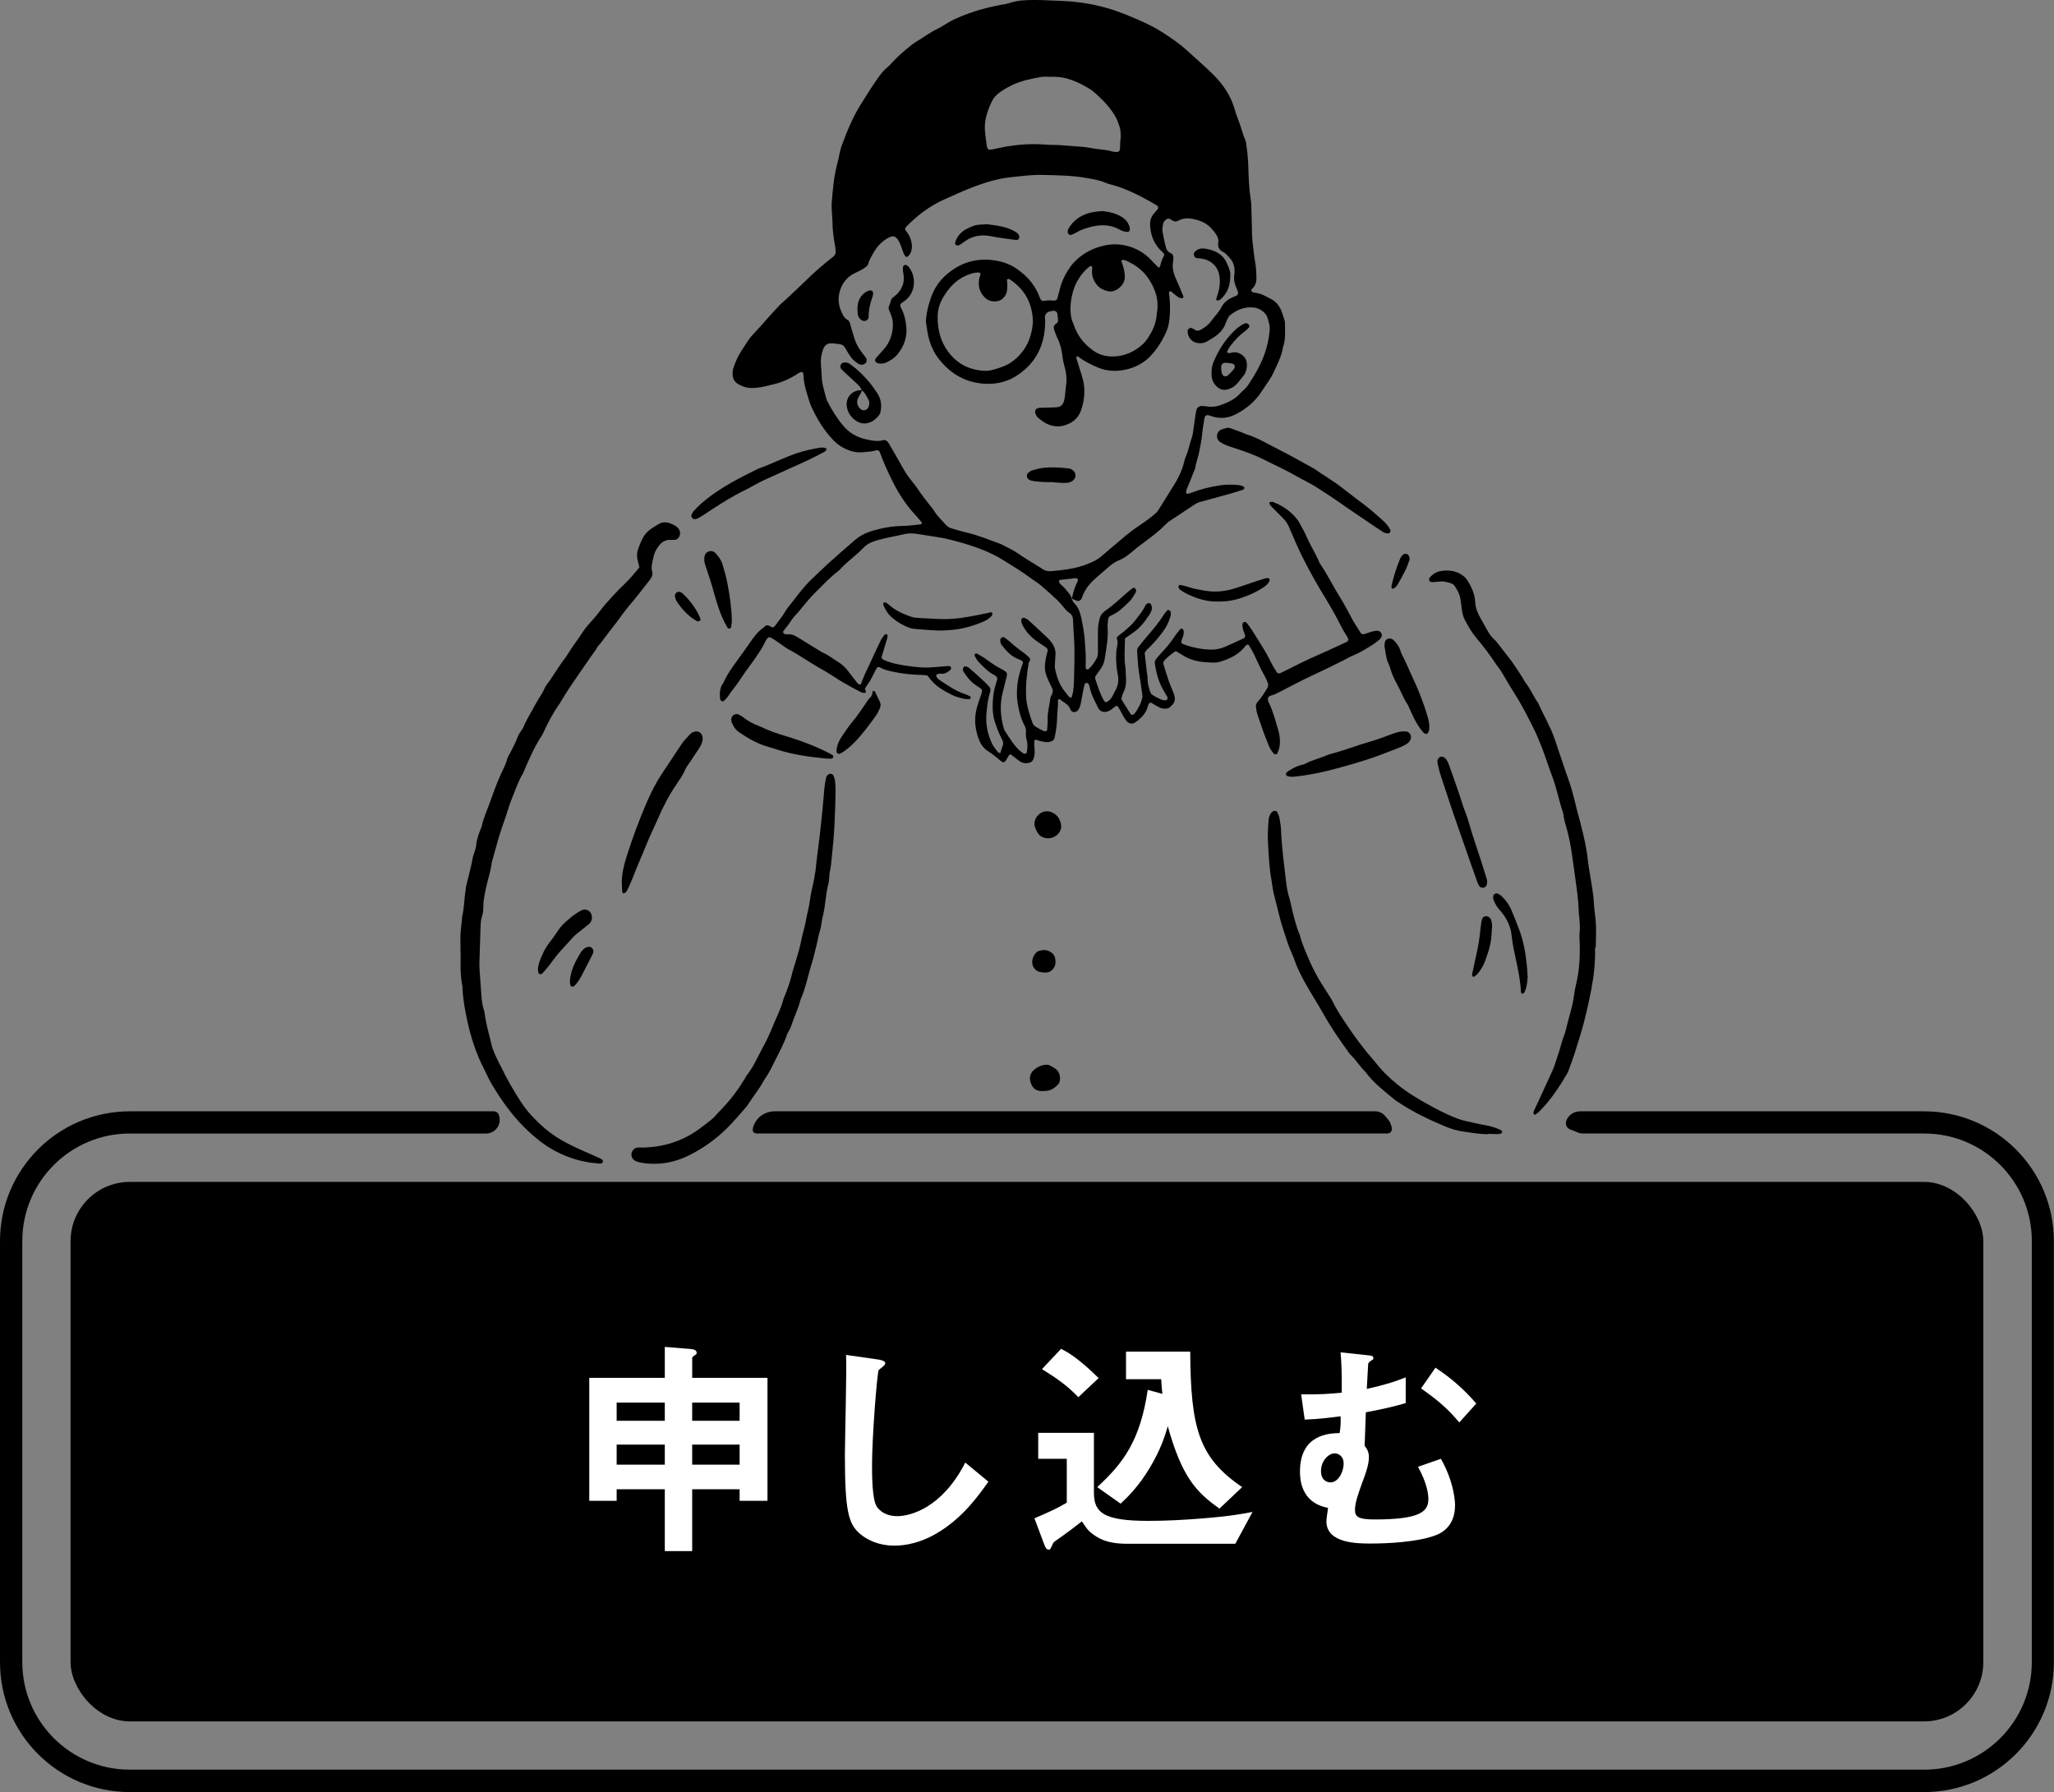
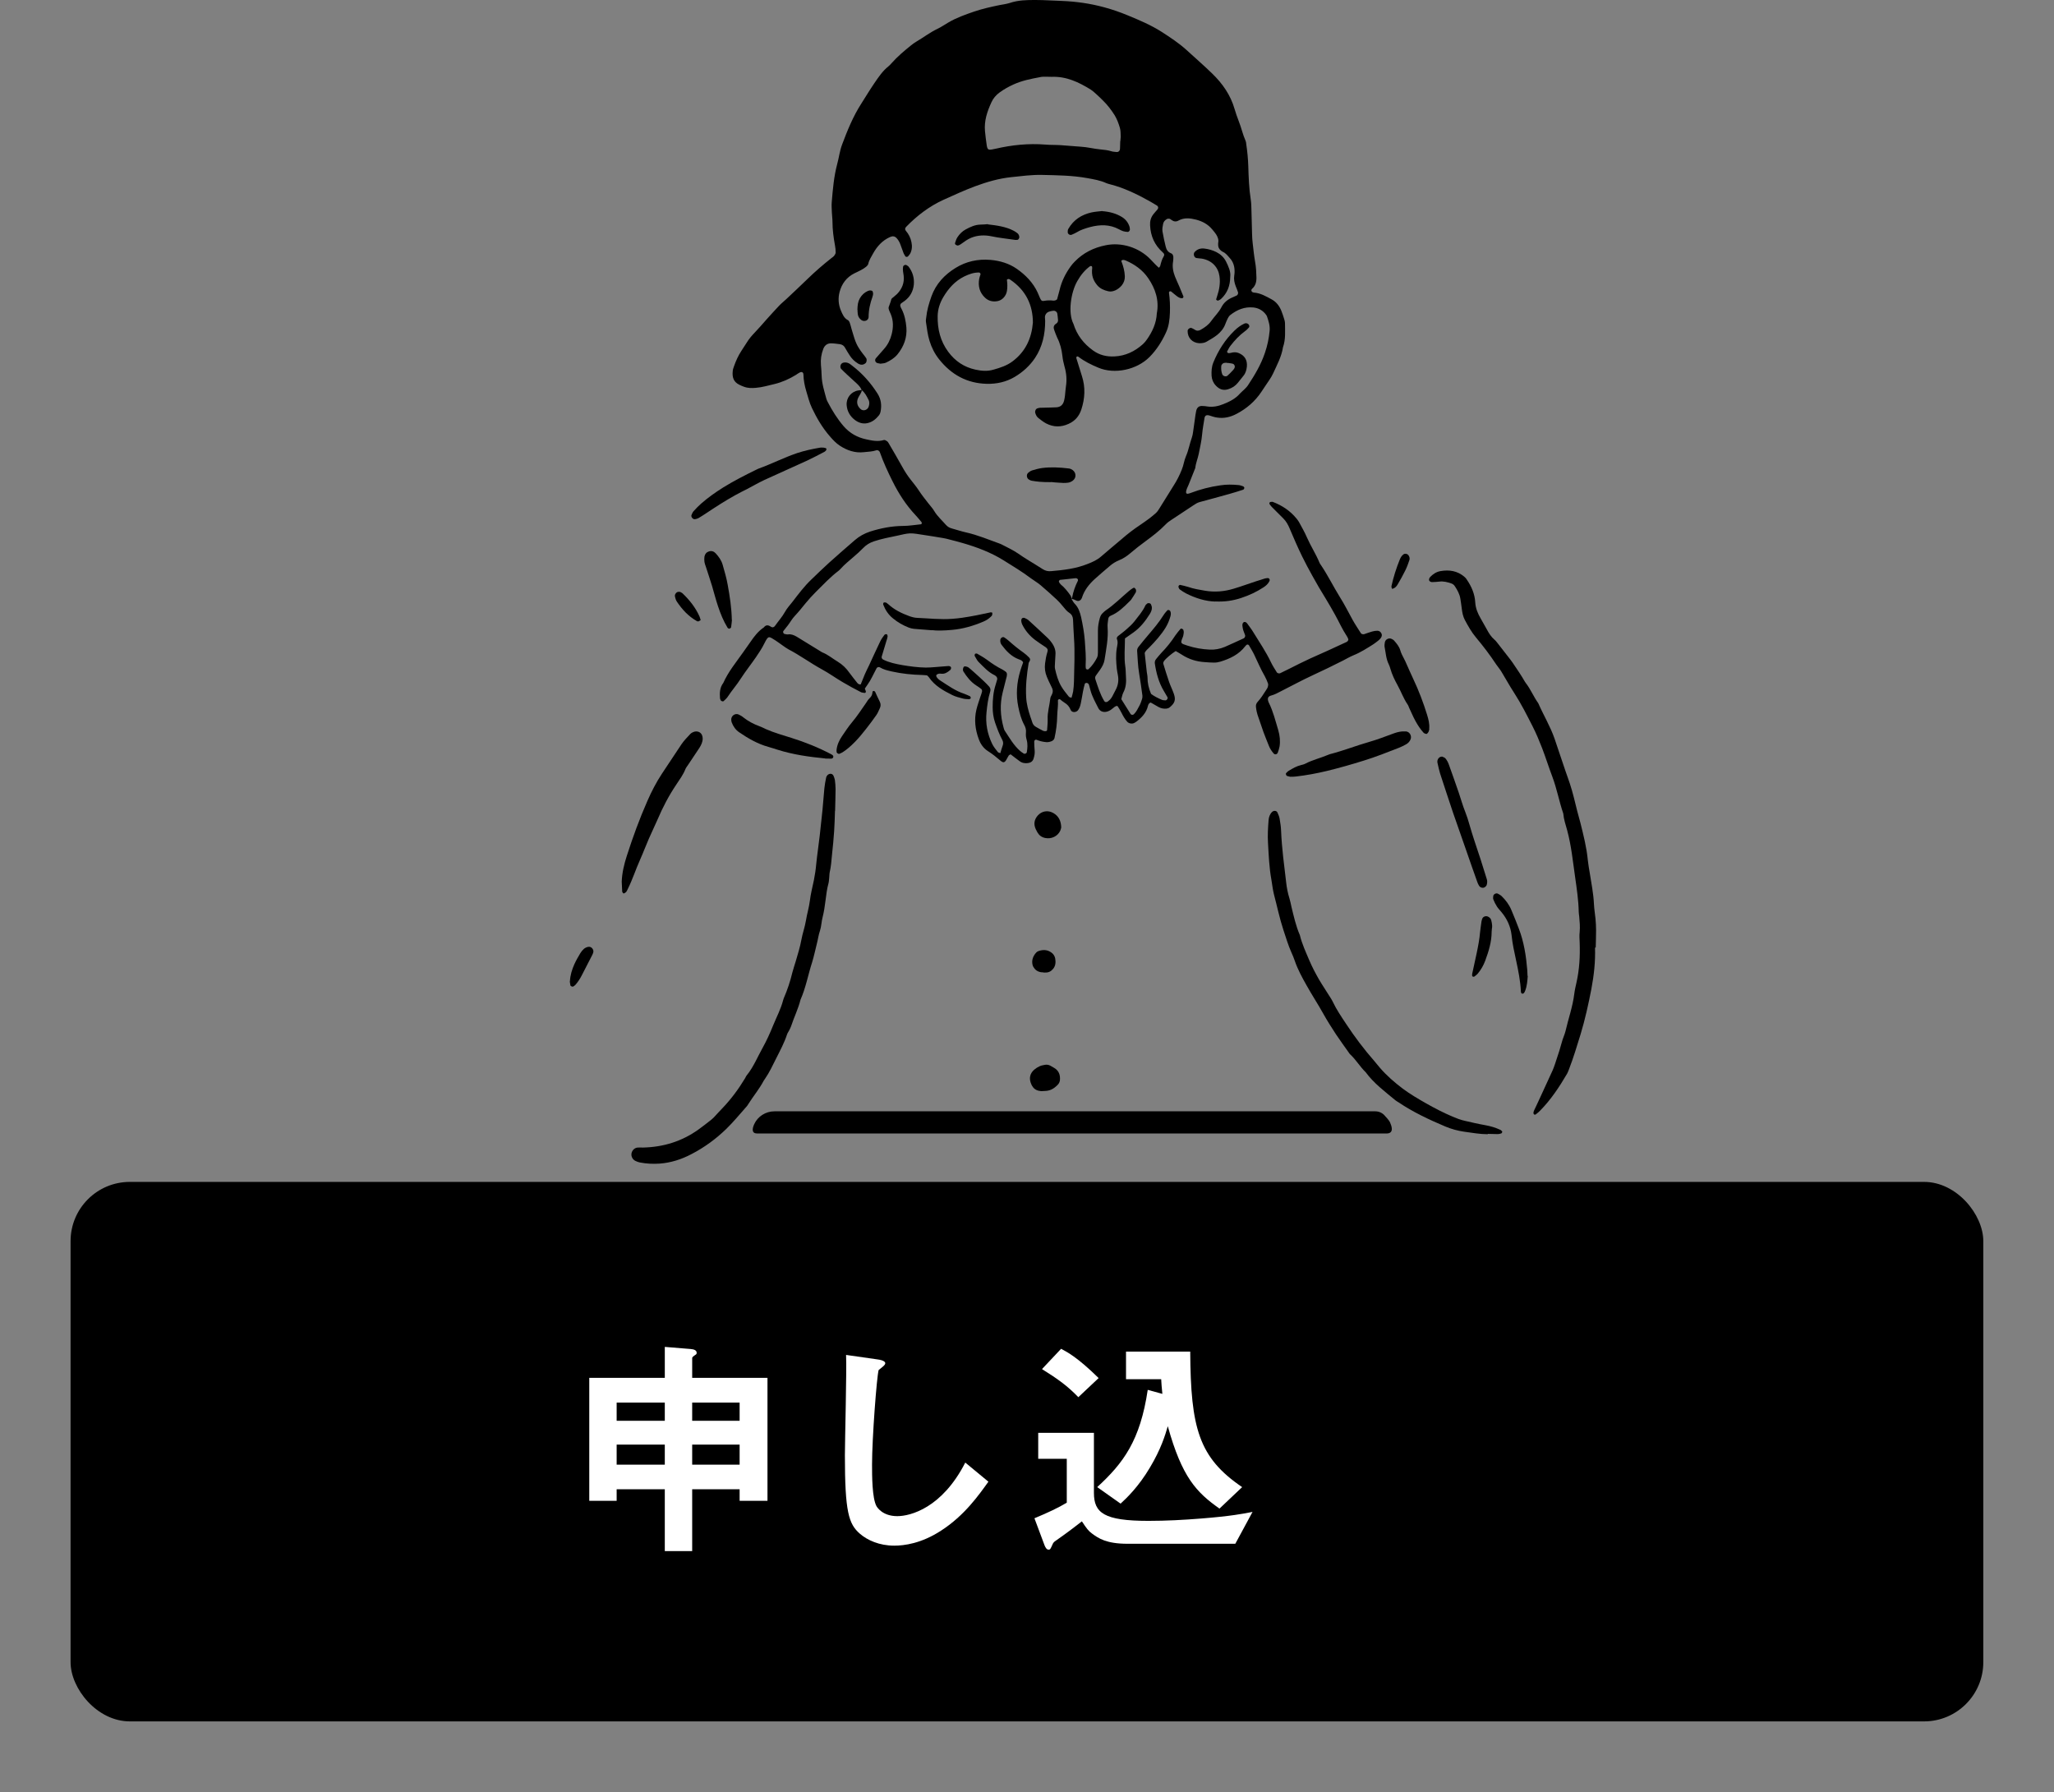
<svg xmlns="http://www.w3.org/2000/svg" id="_申し込みボタン" data-name="申し込みボタン" viewBox="0 0 174.04 151.84">
  <rect x="0" y="0" width="174.04" height="151.84" fill="#808080" stroke="none" />
  <path d="M90.8,50.76c.08.13.15.27.25.38.33.32.46.74.56,1.17.14.65.26,1.31.31,1.98.05.69.11,1.38.07,2.08,0,.08,0,.16.01.23,0,.04.04.1.08.11.04.02.11.02.14,0,.31-.28.54-.61.73-.98.07-.14.08-.29.08-.45,0-.62,0-1.23,0-1.85,0-.36.06-.71.16-1.06.05-.18.13-.33.27-.45.08-.07.15-.15.23-.2.71-.48,1.3-1.08,1.95-1.63.12-.1.24-.19.37-.27.04-.02.11-.03.14,0,.05.05.1.12.11.18.01.07,0,.16-.04.22-.12.2-.24.39-.37.58-.04.06-.1.11-.16.17-.47.47-.95.94-1.58,1.2-.13.05-.2.16-.21.3-.03.23-.07.45-.05.69.07.93-.12,1.84-.26,2.75-.05.31-.2.58-.38.84-.11.17-.25.33-.36.5-.06.09-.07.19-.04.29.21.63.4,1.27.75,1.85.07.12.21.13.33.03.06-.05.12-.1.17-.15.07-.08.13-.16.18-.25.11-.2.21-.41.32-.62.19-.38.24-.78.16-1.2-.03-.18-.07-.35-.09-.53-.06-.59-.1-1.17,0-1.76.04-.24.12-.5.01-.76-.04-.1.02-.2.11-.27.24-.19.49-.37.72-.58.23-.2.46-.41.65-.65.33-.43.69-.83.92-1.33.03-.07.09-.12.15-.17.08-.08.28-.06.33.05.04.09.08.19.08.29.01.18-.07.35-.16.51-.38.61-.82,1.18-1.42,1.6-.23.16-.46.32-.7.49,0,.81-.09,1.6.03,2.4.04.25.03.51.05.77.04.49.02.97-.22,1.42-.09.18-.12.39-.17.56.28.44.54.85.79,1.26.05.08.2.09.27.02.21-.2.33-.46.46-.7.1-.18.17-.38.23-.57.03-.09.05-.2.04-.3-.09-.64-.17-1.27-.28-1.9-.11-.63-.12-1.28-.17-1.91,0-.13.04-.25.13-.35.26-.32.51-.64.78-.95.47-.55.93-1.09,1.32-1.71.09-.15.22-.29.33-.42.03-.03.1-.03.14-.02.04.01.09.05.11.09.07.15.05.3.01.45-.09.32-.22.63-.39.92-.39.64-.89,1.19-1.41,1.72-.12.13-.28.23-.38.45.06.51.12,1.07.18,1.63.02.15.06.31.06.46,0,.47.1.91.3,1.38.26.2.58.36.91.5.09.04.2.04.3.05.12.01.24-.17.18-.27-.1-.18-.21-.35-.31-.53-.43-.72-.64-1.51-.76-2.33-.02-.13.02-.26.1-.36.15-.18.29-.36.45-.53.45-.46.85-.96,1.2-1.5.13-.19.28-.36.43-.54.02-.03.1-.02.14,0,.04.02.09.06.1.1.02.07.04.15.03.23-.02.13-.03.26-.08.37-.23.55-.18.53.39.72.61.2,1.24.31,1.89.34.45.02.87-.06,1.28-.23.54-.23,1.07-.49,1.61-.73.08-.04.14-.18.11-.26-.05-.15-.11-.29-.16-.43-.04-.12-.05-.25-.07-.38-.02-.16.06-.29.15-.31.12-.02.2.05.26.13.18.25.37.49.53.76.51.83,1.06,1.64,1.48,2.52.14.3.33.58.5.86.04.07.2.11.28.07.55-.27,1.11-.54,1.65-.82.3-.15.6-.29.9-.43,1.04-.45,2.06-.93,3.08-1.4.04-.02.09-.06.11-.1.02-.04.05-.1.03-.14-.03-.1-.08-.19-.14-.28-.37-.56-.64-1.17-.96-1.75-.26-.47-.53-.94-.81-1.4-.39-.63-.77-1.27-1.13-1.93-.3-.54-.59-1.08-.86-1.63-.38-.78-.73-1.58-1.07-2.39-.13-.31-.29-.6-.53-.84-.33-.33-.65-.65-.98-.98-.07-.07-.13-.16-.19-.24-.04-.05.01-.18.07-.18.08,0,.16-.03.22,0,.78.3,1.46.75,1.99,1.4.08.1.16.2.22.31.23.43.48.85.67,1.3.32.73.76,1.4,1.06,2.13.03.07.07.14.12.2.59.87,1.05,1.82,1.61,2.72.4.63.73,1.3,1.09,1.95.21.38.46.74.69,1.11.04.07.19.11.28.08.22-.07.43-.16.66-.22.15-.04.3-.07.45-.07.16,0,.29.09.36.25.05.13.02.25-.06.36-.06.08-.13.16-.21.22-.14.11-.28.22-.43.32-.54.34-1.08.69-1.68.93-.31.13-.6.3-.89.45-.84.43-1.7.84-2.56,1.24-.91.42-1.79.9-2.68,1.35-.27.14-.54.29-.84.37-.28.07-.34.25-.23.54,0,.02.02.05.03.07.37.74.56,1.54.8,2.33.13.45.18.91.11,1.37-.03.18-.09.35-.15.52-.06.17-.26.2-.36.07-.17-.2-.31-.41-.4-.65-.15-.38-.31-.76-.45-1.14-.16-.43-.29-.88-.45-1.31-.1-.27-.16-.54-.19-.82-.02-.16.02-.31.13-.43.28-.31.5-.65.72-1,.05-.09.12-.17.15-.27.03-.09.05-.21.02-.3-.08-.22-.17-.43-.28-.63-.34-.58-.59-1.19-.88-1.79-.13-.28-.3-.54-.45-.81-.04-.07-.15-.09-.2-.05-.04.04-.08.07-.11.11-.54.71-1.3,1.07-2.12,1.32-.17.05-.35.08-.53.08-.26,0-.51-.02-.77-.04-.71-.04-1.36-.24-1.96-.63-.17-.11-.35-.21-.52-.31-.35.22-.84.63-1,.86-.04.06-.07.15-.05.22.16.52.31,1.03.49,1.54.12.34.28.66.4,1,.18.51.09.79-.35,1.15-.07.06-.18.1-.28.11-.23.02-.46-.02-.67-.14-.22-.13-.44-.25-.66-.38-.14.05-.2.15-.23.28-.14.59-.52.99-.98,1.34-.06.05-.13.08-.2.12-.18.09-.43.04-.57-.1-.21-.23-.36-.5-.5-.78-.09-.18-.2-.36-.31-.53-.02-.03-.1-.05-.14-.03-.09.04-.18.1-.25.17-.14.12-.28.22-.45.28-.32.12-.65.03-.8-.26-.25-.5-.54-1-.68-1.55-.04-.15-.08-.3-.12-.44-.01-.05-.05-.09-.09-.12-.04-.03-.09-.05-.14-.04-.04,0-.11.04-.12.07-.06.22-.12.44-.16.67-.06.33-.11.66-.18.98-.04.2-.1.4-.22.57-.15.23-.54.25-.64,0-.11-.28-.28-.47-.53-.62-.13-.08-.25-.18-.37-.28-.05-.04-.18.02-.18.08.03.44-.05.87-.06,1.3-.01.64-.09,1.28-.23,1.9-.03.13-.13.22-.25.27-.17.07-.35.1-.53.07-.26-.03-.5-.09-.74-.19-.1-.04-.2.04-.2.16,0,.26.02.51.04.77.02.24-.03.46-.1.68-.07.22-.24.33-.46.36-.26.04-.51,0-.73-.17-.25-.18-.49-.37-.75-.57-.06.04-.14.06-.17.12-.07.1-.12.23-.19.34-.16.27-.27.27-.52.06-.33-.28-.67-.56-1.04-.79-.39-.25-.63-.61-.78-1.02-.3-.81-.4-1.65-.2-2.49.09-.37.22-.74.34-1.1.05-.15.11-.29.14-.44.01-.06-.01-.17-.06-.21-.14-.12-.29-.21-.44-.31-.46-.3-.79-.72-1.08-1.18-.03-.04-.04-.1-.04-.15,0-.07.02-.15.05-.21.04-.08.13-.08.21-.06.07.01.15.04.21.08.14.11.28.23.41.35.31.27.61.55.91.83.15.14.29.29.43.44.11.12.14.27.09.43-.18.57-.25,1.16-.31,1.74-.1.94.07,1.84.48,2.69.12.25.31.47.48.69.04.05.13.06.21.09.07-.23.13-.46.21-.67.05-.16.03-.3-.04-.44-.26-.48-.44-.98-.62-1.49-.14-.42-.2-.85-.2-1.29,0-.65.05-1.28.25-1.9.05-.15.09-.29.13-.44.03-.1-.02-.22-.09-.28-.04-.03-.08-.07-.12-.09-.55-.26-.94-.71-1.36-1.12-.14-.14-.22-.34-.33-.51-.03-.05.01-.2.06-.2.05,0,.11-.02.14,0,.29.17.58.33.85.53.41.31.84.59,1.3.82.09.05.17.11.26.17.09.06.13.16.12.27,0,.1-.03.2-.06.3-.1.4-.2.79-.3,1.19-.25,1-.2,1.98.07,2.97.03.1.05.2.11.29.4.6.75,1.23,1.3,1.71.09.08.2.15.31.22.08.05.23-.02.25-.1.06-.36.09-.71-.01-1.07-.06-.2-.08-.4-.06-.61.03-.24-.04-.46-.15-.66-.26-.48-.39-1-.5-1.53-.21-1.03-.13-2.04.17-3.04.07-.24.16-.48.24-.71-.07-.18-.23-.22-.37-.27-.63-.24-1.06-.7-1.45-1.22-.1-.13-.13-.28-.11-.44.02-.16.22-.28.34-.19.13.09.25.17.37.28.4.36.82.7,1.26,1.01.17.12.32.26.46.4.1.1.13.21.04.34-.03.04-.06.09-.07.14-.16.96-.27,1.93-.21,2.91.03.56.18,1.11.36,1.65.05.15.11.29.15.44.05.18.16.32.32.41.2.11.4.23.61.33.06.03.15.04.22.03.04,0,.11-.05.11-.08.02-.31.06-.61.05-.92-.03-.6.16-1.17.22-1.75,0-.07.03-.15.07-.22.22-.4.17-.53-.04-.94-.12-.23-.22-.46-.32-.7-.15-.36-.2-.74-.15-1.13.04-.33.1-.66.2-.98.06-.18,0-.29-.14-.39-.3-.2-.6-.39-.89-.61-.48-.36-.86-.81-1.12-1.35-.04-.09-.06-.2-.07-.3,0-.07.03-.16.08-.2.05-.04.15-.05.21-.02.12.05.24.11.33.19.55.5,1.1,1.01,1.64,1.52.11.1.21.23.3.35.24.32.38.67.34,1.07-.02.23-.03.46-.04.69,0,.15-.03.31,0,.46.12.53.26,1.05.54,1.52.18.31.42.59.64.87.04.05.13.05.22.09.05-.19.11-.36.14-.54.04-.28.06-.56.07-.84.02-1.23.09-2.46,0-3.7-.04-.51-.05-1.03-.08-1.54-.01-.24-.1-.44-.32-.58-.22-.14-.37-.35-.54-.55-.16-.2-.33-.39-.52-.57-.45-.42-.91-.83-1.38-1.23-.25-.21-.55-.38-.82-.58-.74-.56-1.53-1.03-2.31-1.52-1.08-.67-2.25-1.11-3.46-1.46-.37-.11-.74-.2-1.12-.3-.17-.05-.35-.09-.52-.12-.58-.1-1.16-.19-1.75-.28-.36-.05-.72-.13-1.07-.12-.35.01-.71.12-1.06.19-.68.14-1.36.27-2.02.49-.35.12-.64.3-.9.57-.25.26-.52.5-.79.73-.39.34-.79.66-1.13,1.04-.05.06-.11.11-.17.16-.7.53-1.29,1.17-1.91,1.78-.31.31-.6.63-.88.97-.29.36-.58.72-.9,1.06-.23.24-.39.54-.59.8-.12.16-.26.32-.38.48-.06.08,0,.23.09.25.1.02.2.05.3.04.27-.04.5.06.73.19.66.4,1.31.81,1.97,1.21.07.04.13.09.2.12.48.19.88.53,1.31.79.4.24.73.56,1,.95.21.29.44.57.66.85.06.08.15.14.29.13.11-.27.22-.56.34-.84.11-.26.24-.51.36-.76.31-.67.62-1.35.94-2.02.1-.21.23-.4.37-.58.03-.05.15-.07.2-.05.05.02.07.13.07.19-.02.13-.06.25-.1.37-.13.44-.27.88-.4,1.33-.03.1.03.2.12.25.51.26,1.07.37,1.62.47.66.11,1.32.2,1.99.21.52,0,1.02-.07,1.54-.1.13,0,.26-.03.38-.03.13,0,.23.06.23.15,0,.08-.03.15-.09.2-.22.19-.45.34-.76.3-.13-.02-.26,0-.37.08-.03.02-.05.1-.04.13.07.17.22.29.36.38.65.42,1.27.87,2.01,1.11.17.06.33.14.49.21.03.02.05.07.07.12.02.05-.08.14-.16.13-.18-.01-.36-.01-.53-.06-.3-.08-.6-.15-.88-.29-.76-.38-1.5-.79-1.99-1.52-.03-.04-.07-.07-.15-.15-.1,0-.25-.03-.4-.03-.87-.02-1.74-.11-2.59-.3-.35-.08-.7-.16-1.01-.35-.09-.05-.22-.01-.27.07-.07.14-.14.27-.21.41-.12.23-.23.46-.36.68-.13.22-.28.42-.43.64.03.07.06.14.08.21.03.08-.02.17-.1.16-.1-.02-.21-.02-.3-.06-.52-.27-1.05-.55-1.55-.85-.6-.35-1.16-.76-1.77-1.09-.97-.53-1.86-1.19-2.84-1.7-.18-.1-.34-.22-.51-.34-.19-.13-.37-.27-.57-.4-.58-.36-.6-.46-.95.24-.2.41-.46.8-.72,1.18-.42.61-.89,1.2-1.29,1.82-.33.52-.74.98-1.08,1.5-.09.15-.24.27-.36.39-.06.06-.23,0-.26-.08-.02-.05-.04-.1-.05-.14-.04-.47-.02-.93.28-1.32.42-.95,1.08-1.74,1.67-2.58.21-.29.41-.59.62-.88.32-.47.66-.92,1.14-1.24.18-.23.37-.22.6-.06.13.09.26.05.34-.06.28-.4.61-.76.85-1.19.17-.31.42-.58.64-.86.5-.65.99-1.31,1.59-1.88.5-.48,1-.97,1.51-1.43.72-.65,1.46-1.29,2.2-1.93.37-.32.79-.55,1.27-.71.91-.29,1.83-.47,2.79-.48.51,0,1.02-.09,1.53-.14.06,0,.09-.14.04-.19-.17-.2-.33-.4-.5-.58-.8-.85-1.42-1.81-1.94-2.85-.4-.8-.78-1.62-1.08-2.47-.04-.13-.18-.22-.3-.18-.35.12-.71.12-1.06.16-.75.09-1.43-.15-2.04-.55-.32-.21-.59-.5-.84-.79-.63-.72-1.11-1.54-1.52-2.4-.22-.46-.34-.97-.49-1.46-.13-.44-.22-.9-.23-1.36,0-.23-.16-.29-.37-.16-.04.03-.09.05-.13.08-.04.03-.08.06-.13.09-.57.35-1.17.62-1.83.78-.52.12-1.04.28-1.58.32-.34.03-.67.03-.99-.09-.14-.05-.29-.11-.42-.18-.47-.24-.6-.61-.54-1.17.01-.13.06-.25.1-.37.16-.46.36-.91.63-1.32.15-.24.31-.47.46-.71.19-.31.42-.58.67-.84.34-.35.65-.72.98-1.09.36-.4.72-.8,1.09-1.19.19-.2.42-.38.62-.57.6-.56,1.2-1.13,1.79-1.7.65-.63,1.32-1.21,2.03-1.77.08-.06.17-.12.23-.2.06-.08.12-.18.12-.27,0-.2-.02-.41-.06-.61-.12-.66-.21-1.32-.21-1.99,0-.26-.04-.51-.05-.77-.01-.31-.04-.62-.01-.92.09-1.07.18-2.15.46-3.2.15-.54.21-1.11.41-1.64.45-1.2.93-2.39,1.63-3.48.37-.58.73-1.18,1.12-1.75.35-.51.69-1.02,1.18-1.41.1-.08.19-.18.27-.27.49-.56,1.07-1.04,1.65-1.51.14-.11.28-.22.44-.31.6-.35,1.15-.78,1.78-1.08.32-.15.62-.36.93-.54.69-.41,1.44-.67,2.19-.93.71-.24,1.43-.4,2.16-.55.28-.05.56-.09.83-.17C86.29,0,87.03,0,87.77,0c.75,0,1.49.06,2.23.08,1.21.05,2.4.22,3.57.54.67.18,1.33.41,1.96.67,1,.41,1.99.83,2.9,1.41.73.47,1.46.95,2.11,1.54.72.66,1.46,1.3,2.16,1.98.88.85,1.57,1.83,1.91,3.02.1.35.22.68.35,1.02.22.55.34,1.13.58,1.67.04.09.05.2.06.3.09.61.15,1.22.17,1.84.03.95.06,1.9.21,2.84.05.33.05.66.06,1,.02.64.03,1.28.05,1.92,0,.28.03.56.06.84.06.51.11,1.02.2,1.53.08.43.1.87.11,1.3.01.37-.07.71-.37.97-.11.1-.05.27.08.3.02,0,.05.02.07.02.56.04,1.02.31,1.5.57.41.22.66.56.83.97.1.24.17.48.25.73.03.1.06.2.06.3,0,.69.07,1.39-.17,2.06-.12.8-.51,1.5-.84,2.23-.17.37-.43.7-.65,1.04-.11.17-.23.34-.34.51-.54.81-1.25,1.42-2.11,1.87-.51.27-1.06.4-1.64.31-.23-.03-.45-.11-.67-.18-.23-.06-.36,0-.4.22-.07.46-.16.91-.2,1.37-.05.57-.18,1.11-.29,1.67-.08.4-.25.78-.29,1.19-.19.48-.38.95-.57,1.43-.08.21-.22.41-.21.65,0,.04.06.11.08.11.1,0,.2-.03.3-.07.82-.31,1.66-.53,2.53-.65.51-.08,1.02-.07,1.54-.02.13.01.25.06.37.1.07.02.14.12.11.17-.02.04-.05.11-.09.12-.39.13-.78.25-1.17.36-.84.24-1.68.46-2.52.69-.2.05-.37.17-.54.28-.62.41-1.25.82-1.86,1.23-.17.11-.34.23-.48.38-.52.54-1.11.99-1.71,1.43-.44.32-.86.65-1.27,1-.3.25-.61.47-.97.61-.29.12-.55.28-.78.48-.43.37-.86.73-1.28,1.11-.48.44-.88.94-1.08,1.57,0,.02-.02.05-.03.07-.08.18-.26.27-.44.19-.14-.07-.28-.13-.43-.15.03-.05.06-.09.07-.14.09-.48.25-.93.47-1.37.07-.13-.04-.25-.19-.24-.43.04-.86.09-1.29.14-.02,0-.06.01-.07.03-.02.04-.06.1-.05.13.04.09.1.18.17.24.32.26.57.58.81.92.06.09.09.18.08.29ZM98.17,22.72c.06-.08.12-.13.14-.2.07-.28.14-.55.29-.79.08-.13.06-.23-.07-.34-.69-.61-1.04-1.38-1.08-2.3-.02-.35.06-.66.28-.94.11-.14.23-.27.35-.41.09-.11.07-.25-.06-.33-.22-.13-.44-.27-.66-.39-1.06-.59-2.14-1.11-3.32-1.41-.1-.03-.2-.05-.29-.09-.52-.24-1.08-.33-1.63-.43-1.27-.23-2.55-.24-3.83-.27-.87-.02-1.74.1-2.61.19-1.06.11-2.07.41-3.05.77-.91.34-1.8.75-2.69,1.15-1.2.55-2.24,1.34-3.16,2.29-.1.1-.12.23-.02.34.24.28.4.6.47.96.07.34.05.67-.11.97-.05.09-.12.16-.19.24-.04.05-.18.04-.21,0-.05-.09-.11-.17-.15-.26-.1-.26-.2-.53-.29-.79-.07-.19-.18-.37-.32-.52-.11-.12-.28-.17-.42-.12-.05.02-.1.03-.14.05-.64.29-1.08.78-1.41,1.37-.16.29-.35.57-.42.9-.02.09-.11.18-.18.24-.14.11-.29.21-.45.29-.18.1-.37.18-.55.27-.66.33-1.07.89-1.25,1.58-.14.53-.1,1.08.12,1.59.13.29.25.62.58.79.08.04.14.15.17.25.06.17.1.34.15.52.17.54.29,1.09.6,1.58.11.17.22.34.35.5.1.12.19.24.28.37.08.11.05.35-.05.43-.12.1-.26.16-.43.12-.07-.02-.15-.05-.21-.09-.29-.18-.53-.41-.71-.7-.12-.19-.25-.39-.36-.59-.1-.21-.26-.32-.47-.35-.25-.03-.51-.07-.76-.07-.31,0-.53.18-.64.47-.17.44-.24.89-.2,1.36.03.31.05.61.06.92.02.68.23,1.31.4,1.95.03.1.07.19.12.28.38.73.81,1.42,1.35,2.05.52.59,1.15.94,1.89,1.1.5.11,1,.22,1.52.06.07-.02.19.05.27.11.06.04.1.11.14.18.39.67.78,1.33,1.15,2,.21.38.45.75.72,1.09.22.28.45.56.65.86.25.39.54.75.82,1.11.17.22.37.43.51.67.27.45.66.79.99,1.17.14.16.32.26.52.31.4.11.79.24,1.19.33.98.22,1.9.61,2.85.95.1.03.19.09.28.13.43.22.87.43,1.28.71.48.34.99.64,1.49.95.2.12.39.24.59.37.23.15.47.2.73.17,1.05-.09,2.09-.21,3.08-.61.41-.16.8-.33,1.14-.63.58-.51,1.18-.99,1.76-1.49.48-.42.99-.81,1.53-1.17.28-.19.55-.38.82-.58.18-.14.36-.29.53-.44.11-.1.2-.23.28-.36.41-.65.81-1.31,1.22-1.96.28-.43.51-.89.7-1.37.15-.36.19-.75.34-1.1.23-.52.32-1.08.51-1.61.05-.14.08-.3.1-.45.06-.38.11-.76.16-1.14.03-.23.06-.46.11-.68.07-.3.26-.43.56-.4.13,0,.26.02.38.04.47.07.92-.02,1.36-.2.53-.21,1.03-.46,1.41-.9.12-.13.26-.24.39-.37.11-.11.22-.22.3-.35.57-.86,1.09-1.74,1.42-2.72.21-.61.34-1.23.4-1.88.04-.43-.09-.81-.22-1.2-.03-.09-.1-.18-.17-.26-.26-.3-.6-.47-1-.51-.74-.07-1.36.19-1.93.63-.1.08-.18.19-.23.3-.08.16-.15.33-.21.49-.14.37-.39.67-.69.91-.28.22-.6.4-.91.58-.18.1-.39.12-.6.12-.59-.03-1-.46-.99-1.05,0-.14.21-.29.33-.24.09.04.19.09.27.14.17.12.34.11.51.01.34-.19.66-.42.88-.73.28-.4.64-.73.87-1.17.2-.4.54-.68.96-.85.12-.05.23-.11.35-.16.08-.04.13-.19.1-.27-.06-.17-.12-.34-.19-.5-.11-.29-.18-.59-.13-.9.02-.1.02-.2.03-.31.01-.45-.1-.86-.42-1.2-.17-.19-.32-.4-.57-.51-.07-.03-.13-.08-.19-.13-.12-.11-.2-.24-.21-.4,0-.08-.01-.16,0-.23.06-.27-.04-.51-.18-.73-.1-.15-.22-.29-.33-.42-.36-.43-.82-.68-1.36-.82-.51-.13-1.01-.19-1.5.08-.19.11-.39.09-.58-.05-.06-.05-.13-.1-.2-.11-.07-.01-.15,0-.21.04-.17.09-.28.24-.31.42-.04.2-.08.41-.05.61.07.43.17.86.27,1.28.06.26.18.48.46.58.13.05.18.18.19.31,0,.13,0,.26-.02.38-.08.45,0,.87.16,1.28.11.29.25.56.37.85.12.28.24.57.35.85.01.03-.04.09-.06.12-.01.02-.05.02-.07.02-.16,0-.3-.08-.42-.17-.17-.12-.31-.26-.48-.39-.03-.03-.1-.04-.14-.02-.03.01-.07.08-.06.11.08.56.1,1.13.08,1.69-.02.59-.09,1.18-.35,1.72-.35.75-.78,1.43-1.37,2.03-1.08,1.09-2.96,1.5-4.35.91-.6-.25-1.17-.53-1.68-.92-.03-.03-.1-.04-.14-.02-.03.02-.05.09-.04.13.16.52.32,1.03.48,1.54.3.94.25,1.87-.05,2.8-.19.58-.53.98-1.08,1.23-.65.3-1.29.29-1.92-.04-.22-.12-.43-.28-.63-.44-.15-.11-.23-.27-.28-.45-.04-.15.04-.34.18-.38.07-.02.15-.05.22-.05.28-.01.56-.01.85-.02.18,0,.36-.01.54-.02.36-.02.56-.22.65-.55.04-.15.06-.3.08-.45.03-.25.04-.51.08-.77.09-.57.04-1.13-.12-1.68-.08-.3-.15-.6-.18-.9-.06-.54-.19-1.06-.44-1.55-.1-.21-.17-.43-.25-.64-.08-.21-.07-.4.15-.54.12-.07.18-.18.17-.32-.02-.18-.03-.36-.06-.53-.02-.15-.18-.27-.34-.25-.13.01-.25.04-.37.08-.21.07-.34.27-.34.47,0,.1.02.2.02.31,0,1.13-.23,2.19-.86,3.14-.45.67-1.04,1.2-1.73,1.61-.73.43-1.53.6-2.36.58-1.67-.04-3-.77-4.04-2.08-.37-.47-.63-.98-.81-1.56-.16-.52-.22-1.05-.3-1.59-.02-.12,0-.26.02-.38.06-.62.23-1.2.44-1.79.38-1.07,1.12-1.85,2.05-2.42.89-.55,1.89-.77,2.95-.68.81.07,1.58.3,2.24.76.74.52,1.37,1.16,1.76,2,.07.16.14.33.21.49.09.2.16.26.35.22.26-.05.51-.05.77-.02.1,0,.2,0,.32-.11.06-.23.14-.5.21-.78.17-.74.5-1.4.94-2.01.1-.14.22-.28.35-.41.72-.74,1.61-1.18,2.62-1.38,1.35-.28,2.84.2,3.8,1.2.23.24.45.49.72.72ZM94.91,11.97h.02c0-.13.03-.26.03-.38-.01-.26,0-.52-.07-.76-.11-.37-.24-.73-.44-1.06-.29-.46-.61-.88-1-1.26-.2-.2-.4-.39-.61-.58-.13-.12-.27-.24-.42-.34-1.02-.63-2.07-1.13-3.31-1.08-.18,0-.36-.01-.54-.01-.15,0-.31,0-.46.04-.76.14-1.51.29-2.22.61-.42.19-.82.41-1.2.69-.3.22-.53.49-.68.82-.36.78-.63,1.57-.55,2.45.04.41.09.82.15,1.22.06.35.14.39.46.33.1-.02.2-.04.3-.06,1.38-.32,2.78-.46,4.2-.35.43.04.87.02,1.31.05.56.03,1.12.1,1.69.13.57.03,1.11.18,1.67.23.31.03.61.06.91.15.14.05.3.05.45.07.16.02.29-.09.3-.27.01-.2.01-.41.02-.61ZM87.52,27.36c0-1.54-.61-2.77-1.9-3.65-.04-.03-.09-.06-.14-.07-.04,0-.09,0-.13.03-.02,0-.04.04-.03.06.04.31.05.61,0,.92-.07.43-.39.78-.78.86-.4.08-.77,0-1.07-.28-.47-.44-.61-.99-.5-1.61.02-.12.07-.24.11-.37.02-.07-.06-.16-.12-.16-.45-.01-.85.14-1.25.33-.79.39-1.34,1.01-1.78,1.75-.29.49-.47,1.03-.48,1.6-.02,1.1.22,2.12.89,3.03.59.8,1.35,1.31,2.32,1.52.51.11,1.01.15,1.52,0,.57-.16,1.13-.34,1.61-.7,1.1-.82,1.62-1.95,1.73-3.29ZM92.54,22.7c0,.09,0,.02,0-.06,0-.06-.03-.1-.1-.1-.02,0-.05,0-.07.01-.47.34-.81.78-1.09,1.27-.54.94-.81,2.69-.32,3.63.29.94.86,1.67,1.65,2.24.55.4,1.15.54,1.81.51.93-.04,1.73-.42,2.42-1.04.13-.12.25-.26.35-.41.46-.66.79-1.37.83-2.2.21-1.1-.12-2.09-.73-2.98-.47-.69-1.14-1.17-1.91-1.5-.07-.03-.15-.05-.22-.05-.04,0-.09.03-.13.05-.01,0-.02.05-.01.07.16.41.27.82.29,1.26.01.3-.08.55-.26.78-.15.18-.33.32-.54.42-.19.08-.39.13-.6.08-.36-.08-.7-.23-.93-.5-.32-.38-.53-.81-.43-1.51Z" />
-   <path d="M54.18,48.09c-.06-.26-.12-.49-.17-.71-.06-.28-.04-.56.05-.83.03-.07.05-.15.08-.22.41-1.09.62-1.31,1.66-1.92.3-.18.63-.2.96-.08.24.09.47.2.66.38.18.18.24.39.18.63-.05.21-.22.38-.42.4-.1,0-.2.01-.31,0-.49-.03-.84.2-1.1.58-.2.27-.34.57-.41.91-.03.13-.05.25-.08.38-.06.28-.1.55-.02.84.06.21,0,.41-.13.58-.07.11-.15.21-.23.31-.27.34-.54.69-.81,1.03-.27.34-.54.68-.83,1.01-.37.43-.67.9-1.02,1.35-.22.28-.44.57-.66.85-.12.16-.24.33-.37.49-.11.14-.21.29-.32.43-.1.12-.22.22-.29.36-.15.27-.35.51-.52.76-.6.86-1.2,1.73-1.79,2.6-.27.4-.52.83-.78,1.24-.04.07-.07.14-.12.2-.55.78-.99,1.62-1.38,2.48-.03.07-.07.14-.11.2-.63.95-1.07,1.98-1.51,3.02-.03.07-.06.15-.1.21-.38.62-.59,1.31-.87,1.97-.13.31-.24.62-.34.94-.22.74-.5,1.46-.73,2.19-.1.29-.18.59-.26.89-.12.42-.23.84-.35,1.26-.03.1-.07.2-.08.3-.09.77-.36,1.49-.51,2.25-.1.5-.21,1.01-.2,1.52,0,.26-.03.51-.11.76-.09.27-.11.55-.12.83-.03,1.03-.07,2.05-.1,3.08,0,.23,0,.46.02.69.05.61.08,1.23.13,1.84.04.51.07,1.02.24,1.51.03.1.05.2.06.3.11.87.37,1.7.56,2.55.12.53.36,1.01.6,1.5.35.71.71,1.42,1.11,2.11.52.89,1.04,1.77,1.75,2.52.69.73,1.43,1.39,2.3,1.91.93.56,1.92.98,2.91,1.41.21.09.42.19.63.29.06.03.12.1.16.16.02.03,0,.1-.02.13-.06.09-.17.12-.27.11-.23-.02-.46-.04-.69-.07-1.02-.14-1.99-.45-2.92-.92-1.07-.54-1.97-1.3-2.81-2.13-1.08-1.08-1.94-2.32-2.72-3.62-.25-.42-.44-.87-.66-1.31-.16-.32-.32-.64-.46-.97-.4-.97-.71-1.98-.93-3.01-.2-.93-.38-1.86-.42-2.81,0-.1,0-.21-.03-.31-.15-.73-.14-1.48-.13-2.22,0-.59-.01-1.18-.02-1.77,0-.15,0-.31.02-.46.03-.36.07-.71.11-1.07.01-.1,0-.21.03-.31.16-.68.16-1.37.26-2.06.03-.18.04-.36.08-.53.2-.8.41-1.59.56-2.4.03-.15.1-.29.14-.44.05-.17.12-.35.13-.52.04-.5.21-.95.38-1.4.04-.1.09-.19.11-.29.13-.63.4-1.22.62-1.82.31-.87.62-1.74,1-2.58.19-.42.42-.82.53-1.28.04-.17.16-.32.24-.48.23-.46.48-.91.65-1.39.05-.14.14-.27.22-.4.08-.13.2-.25.25-.39.21-.53.51-1.01.78-1.5.18-.34.37-.68.57-1,.16-.26.34-.52.45-.8.04-.09.09-.19.15-.27.58-.75,1.03-1.59,1.62-2.34.17-.22.3-.48.46-.71.32-.49.69-.95,1-1.45.27-.43.64-.8.98-1.19.19-.21.36-.43.53-.66.29-.39.62-.75.95-1.11.36-.4.74-.79,1.13-1.16.43-.41.8-.86,1.21-1.36Z" />
  <path d="M135.15,80.28c.04,1.19-.09,2.35-.31,3.52-.25,1.29-.53,2.56-.91,3.82-.31,1-.61,2.01-.99,2.99-.05.12-.09.24-.15.35-.66,1.13-1.38,2.22-2.31,3.16-.11.11-.23.21-.35.3-.03.03-.11.03-.14.01-.03-.02-.06-.09-.06-.13,0-.07.03-.15.06-.22.23-.49.46-.97.68-1.46.3-.65.6-1.3.9-1.96.07-.16.13-.34.19-.51.12-.36.24-.73.36-1.1.1-.32.18-.64.28-.96.08-.24.19-.48.25-.73.24-1.05.61-2.07.74-3.14.04-.33.12-.66.19-.98.25-1.11.31-2.23.27-3.36-.01-.31-.04-.62,0-.92.04-.44,0-.87-.04-1.31-.01-.13-.04-.25-.04-.38-.02-1-.17-1.99-.31-2.98-.19-1.32-.32-2.65-.67-3.94-.13-.47-.29-.93-.33-1.42-.35-1.02-.54-2.09-.92-3.1-.31-.82-.57-1.65-.88-2.46-.24-.62-.5-1.24-.8-1.83-.49-.96-.97-1.92-1.56-2.83-.38-.58-.71-1.19-1.07-1.78-.13-.22-.3-.41-.45-.63-.52-.79-1.1-1.55-1.71-2.28-.38-.45-.67-.97-.95-1.49-.16-.3-.22-.63-.26-.96-.03-.28-.08-.56-.12-.84-.06-.39-.25-.73-.46-1.05-.07-.11-.17-.2-.29-.24-.34-.12-.69-.21-1.05-.16-.2.03-.41.03-.61.04-.1,0-.23-.08-.24-.16-.02-.11.03-.2.1-.28.24-.25.52-.43.86-.49.74-.13,1.43-.03,2.03.48.08.07.15.14.2.23.4.58.68,1.22.72,1.93.03.51.21.94.46,1.37.18.31.35.63.53.94.17.32.36.62.64.86.1.08.18.19.26.29.36.46.73.93,1.09,1.4.11.14.21.29.31.44.14.21.29.42.43.64.09.13.17.26.25.39.11.17.2.36.32.52.41.53.66,1.16,1.05,1.7.44,1.01,1.02,1.96,1.38,3,.31.9.61,1.8.91,2.7.12.36.26.72.38,1.09.26.78.44,1.58.64,2.38.08.32.18.64.26.96.26,1.05.53,2.09.63,3.17.04.36.1.71.16,1.06.14.89.32,1.77.36,2.67.02.41.09.82.13,1.22.03.33.05.67.05,1,0,.49-.02.97-.03,1.46Z" />
  <path d="M70.75,68.71c-.02.56-.03,1.13-.07,1.69-.04.67-.11,1.33-.18,1.99-.05.51-.08,1.02-.2,1.53-.03.15-.02.31-.04.46-.02.15-.02.31-.06.46-.13.47-.19.96-.25,1.44-.06.48-.13.97-.25,1.44-.1.37-.1.77-.22,1.13-.13.37-.17.75-.27,1.12-.13.52-.24,1.05-.4,1.57-.34,1.05-.53,2.15-.98,3.16-.19.77-.55,1.49-.8,2.25-.04.12-.1.23-.16.35-.06.12-.14.22-.18.34-.23.71-.59,1.37-.92,2.03-.3.6-.58,1.2-.96,1.75-.03.04-.06.08-.09.13-.37.71-.89,1.32-1.31,1.99-.04.07-.08.13-.13.19-.58.65-1.13,1.33-1.76,1.94-.87.84-1.84,1.55-2.92,2.11-.85.45-1.75.74-2.71.81-.56.04-1.13.01-1.69-.1-.12-.03-.25-.07-.36-.13-.24-.11-.38-.39-.33-.64.05-.26.26-.47.52-.49.15-.01.31,0,.46,0,1.71-.04,3.28-.52,4.68-1.52.37-.27.74-.55,1.1-.84.12-.09.23-.21.33-.32.19-.2.38-.42.58-.62.75-.78,1.39-1.64,1.95-2.57.05-.09.09-.19.16-.27.57-.71.9-1.55,1.34-2.33.34-.61.62-1.24.88-1.88.29-.71.66-1.4.85-2.15.01-.05.03-.1.05-.15.31-.71.55-1.44.73-2.19.08-.32.2-.64.29-.96.17-.59.36-1.18.47-1.79.1-.56.3-1.09.39-1.65.09-.56.26-1.1.33-1.66.07-.59.22-1.16.34-1.74.09-.45.16-.91.2-1.37.08-.82.21-1.63.3-2.44.07-.71.16-1.43.23-2.14.06-.61.1-1.23.16-1.84.03-.31.09-.61.15-.91,0-.05.04-.1.06-.14.04-.1.19-.19.31-.19.11,0,.2.06.25.16.05.12.1.24.12.36.03.25.06.51.06.77,0,.62-.03,1.23-.04,1.85,0,0,0,0-.01,0Z" />
  <path d="M126.07,96.1c-.67,0-1.33-.12-1.99-.21-.56-.08-1.11-.23-1.63-.45-1.37-.58-2.72-1.21-3.96-2.05-.09-.06-.18-.1-.26-.17-.89-.74-1.82-1.43-2.51-2.37-.48-.46-.82-1.06-1.31-1.51-.06-.05-.1-.12-.14-.18-.35-.5-.72-1-1.06-1.51-.38-.58-.75-1.16-1.09-1.77-.45-.81-.96-1.58-1.41-2.39-.38-.67-.75-1.35-1-2.08-.08-.24-.18-.48-.29-.72-.27-.61-.46-1.25-.67-1.88-.33-1-.54-2.03-.81-3.05-.1-.4-.14-.81-.21-1.21-.19-1.04-.23-2.09-.29-3.14-.04-.64,0-1.28.05-1.92.02-.26.1-.5.29-.69.14-.14.38-.13.46.04.07.16.15.33.18.5.06.35.12.71.13,1.07.06,1.46.26,2.91.43,4.36.05.46.14.91.28,1.36.07.22.11.45.16.67.2.82.38,1.65.72,2.43.18.75.51,1.45.81,2.16.23.54.51,1.07.8,1.58.31.53.66,1.04.98,1.56.07.11.14.22.19.33.32.68.74,1.29,1.15,1.91.72,1.09,1.51,2.14,2.37,3.12.17.19.32.4.49.59.57.66,1.23,1.23,1.93,1.76.62.46,1.28.85,1.95,1.23.74.42,1.49.81,2.27,1.14.33.14.66.27,1.02.35.57.13,1.15.27,1.73.37.45.08.9.21,1.32.41.04.02.07.07.11.1.02.02.03.05.03.07-.02.04-.05.11-.08.12-.1.03-.2.06-.3.06-.28,0-.56-.01-.85-.02Z" />
-   <path d="M104,36.23c.12.03.22.04.31.07.29.1.58.21.87.32.12.04.23.11.35.15,1.04.31,1.96.89,2.92,1.37.94.47,1.85,1,2.77,1.5.04.02.09.04.13.07.79.56,1.64,1.04,2.41,1.65.6.48,1.22.93,1.83,1.4.53.4,1.03.84,1.53,1.29.27.24.51.5.68.83.07.13-.05.34-.21.32-.12-.01-.26-.04-.36-.1-.43-.27-.86-.56-1.28-.85-.62-.42-1.23-.83-1.84-1.25-.42-.29-.84-.59-1.26-.87-.43-.28-.86-.56-1.29-.84-.54-.35-1.12-.61-1.68-.93-.91-.53-1.87-.95-2.81-1.43-.66-.34-1.36-.59-2.06-.83-.36-.13-.73-.23-1.09-.37-.19-.07-.38-.17-.54-.28-.4-.28-.33-.88.12-1.06.16-.07.34-.1.51-.14Z" />
  <path d="M52.68,74.7c.03-.75.2-1.47.43-2.18.51-1.59,1.08-3.15,1.75-4.67.35-.8.75-1.57,1.23-2.3.55-.84,1.1-1.66,1.66-2.5.22-.32.49-.59.75-.87.05-.05.12-.1.19-.13.2-.1.4-.11.59,0,.19.12.26.32.26.53,0,.29-.13.55-.28.79-.32.49-.65.98-.98,1.47-.07.11-.16.21-.2.32-.19.48-.5.9-.78,1.32-.63.94-1.15,1.93-1.59,2.97-.23.54-.5,1.07-.73,1.61-.26.59-.48,1.19-.74,1.77-.37.82-.64,1.68-1.04,2.48-.05.09-.08.19-.15.27-.04.05-.12.09-.19.12-.04.02-.13-.1-.14-.16-.01-.28-.02-.56-.04-.84Z" />
  <path d="M109.35,65.82c-.08-.02-.18-.04-.28-.07-.09-.02-.15-.19-.09-.25.07-.07.14-.15.23-.2.33-.2.66-.39,1.04-.48.12-.03.25-.06.36-.12.59-.31,1.24-.46,1.86-.72.07-.03.14-.06.21-.08,1.14-.29,2.24-.73,3.37-1.05.66-.19,1.31-.44,1.96-.68.27-.1.53-.18.82-.2.1,0,.2,0,.31,0,.32.04.51.4.37.7-.08.17-.2.3-.36.39-.2.11-.41.22-.62.3-.98.38-1.95.77-2.96,1.08-1.05.33-2.11.63-3.18.89-.84.2-1.7.36-2.57.46-.15.02-.31.02-.48.02Z" />
  <path d="M69.83,37.94s.06.01.11.02c.06.01.09.05.08.11,0,.02,0,.05-.01.07-.05.05-.1.12-.17.15-.48.25-.95.5-1.44.73-1.21.56-2.43,1.09-3.64,1.65-.49.23-.95.5-1.43.75-.34.18-.69.34-1.02.53-.85.47-1.67,1-2.48,1.54-.21.14-.43.28-.65.41-.09.05-.19.07-.29.09-.17.03-.36-.19-.3-.35.05-.12.1-.24.18-.33.21-.23.42-.45.65-.65.58-.51,1.21-.95,1.86-1.36.89-.55,1.83-1.03,2.77-1.49.07-.03.14-.07.21-.1,1.11-.4,2.16-.94,3.28-1.32.63-.21,1.29-.35,1.94-.46.1-.02.2,0,.35,0Z" />
  <path d="M122.2,64.11s.13.04.21.09c.06.04.11.11.15.17.07.11.14.22.18.34.29.82.59,1.64.87,2.47.18.53.33,1.08.54,1.6.14.36.26.72.36,1.09.28.99.62,1.95.94,2.93.18.56.35,1.12.53,1.69.05.15.04.3,0,.46-.03.14-.2.28-.34.27-.13,0-.25-.06-.32-.18-.07-.11-.12-.23-.16-.35-.32-.89-.63-1.79-.94-2.68-.22-.63-.44-1.26-.66-1.89-.14-.41-.29-.82-.43-1.23-.37-1.12-.75-2.24-1.11-3.36-.09-.29-.15-.6-.22-.9-.03-.13,0-.26.08-.37.06-.08.14-.15.33-.16Z" />
  <path d="M121.11,61.77s-.02.13-.06.22c-.03.07-.08.13-.14.18-.04.04-.22-.02-.28-.08-.28-.3-.5-.65-.7-1.01-.2-.36-.35-.74-.53-1.11-.04-.09-.07-.2-.13-.28-.35-.51-.55-1.09-.85-1.63-.25-.45-.47-.91-.61-1.4-.04-.12-.07-.25-.13-.36-.24-.47-.26-.99-.36-1.49-.02-.12,0-.25.02-.38.04-.26.35-.42.59-.29.07.04.14.07.19.13.22.25.44.51.53.83.07.25.19.47.31.7.08.13.13.28.2.42.2.44.39.89.6,1.33.46.97.84,1.98,1.16,3.01.11.37.22.74.18,1.2Z" />
  <path d="M69.91,64.26c-1.35-.13-2.7-.32-4-.73-.27-.08-.54-.18-.81-.25-.9-.25-1.7-.71-2.46-1.23-.31-.21-.51-.5-.64-.84-.03-.07-.03-.15-.04-.23-.02-.33.34-.58.63-.44.14.07.28.14.39.24.41.32.85.56,1.34.74.19.07.38.16.56.25.7.31,1.45.52,2.18.75,1.15.36,2.27.81,3.34,1.37.09.05.19.09.21.2,0,.04-.01.1-.04.13-.03.03-.09.06-.13.06-.18,0-.36,0-.54-.01Z" />
  <path d="M78.96,53.4c-.65-.05-1.08-.08-1.52-.12-.15-.02-.3-.05-.45-.11-.48-.19-.92-.44-1.32-.77-.4-.32-.65-.71-.83-1.17-.03-.07.02-.19.07-.19.05,0,.1,0,.15.01.02,0,.05.02.07.04.04.03.08.06.12.09.52.48,1.13.78,1.79,1.02.22.08.44.14.67.15,1,.04,1.99.16,2.99.08.28-.02.56-.05.84-.09.81-.12,1.61-.28,2.41-.46.04,0,.13.02.13.04.01.07,0,.14-.02.21-.01.04-.06.08-.1.12-.18.18-.4.32-.64.42-.85.36-1.73.62-2.66.7-.64.06-1.28.08-1.7.02Z" />
-   <path d="M50.16,77.72c0,.25-.1.45-.29.6-.32.26-.64.51-.96.77-.1.08-.2.16-.29.25-.31.34-.62.68-.93,1.02-.35.38-.67.77-.97,1.19-.22.31-.48.6-.73.89-.03.04-.08.06-.12.09-.07.05-.23-.01-.25-.11-.02-.12-.05-.25-.04-.38.02-.18.06-.35.12-.52.21-.6.48-1.18.88-1.69.29-.36.54-.75.8-1.12.18-.25.39-.47.63-.67.2-.16.38-.34.59-.49.21-.15.42-.29.65-.41.45-.22.9.08.9.58Z" />
  <path d="M62.02,52.53c-.02.2-.04.41-.07.61,0,.04-.06.08-.1.11-.05.04-.16,0-.2-.06-.35-.57-.6-1.19-.81-1.82-.19-.56-.33-1.13-.5-1.7-.17-.56-.36-1.12-.54-1.68-.04-.12-.09-.24-.11-.37-.02-.15-.02-.31,0-.46.04-.22.17-.37.38-.44.22-.07.42,0,.56.15.26.28.49.59.6.97.16.57.33,1.13.43,1.71.18.98.33,1.97.35,2.98Z" />
  <path d="M70.88,63.57c.04-.44.22-.84.47-1.2.27-.4.54-.81.85-1.18.43-.51.79-1.07,1.17-1.61.1-.15.19-.31.32-.43.17-.15.23-.33.24-.54,0-.03.07-.07.1-.07.04,0,.1.04.12.07.13.28.25.56.39.83.1.2.1.39,0,.59-.09.18-.16.38-.28.55-.28.4-.57.79-.87,1.17-.31.4-.64.8-1,1.16-.31.31-.63.6-1,.83-.08.05-.18.09-.27.13-.07.03-.23-.07-.23-.15,0-.05,0-.1-.01-.16Z" />
  <path d="M129.45,82.69c-.03.41-.06.85-.22,1.26-.04.1-.08.19-.18.24-.03.01-.1,0-.13-.03-.03-.03-.05-.09-.05-.14-.04-.9-.22-1.78-.41-2.66-.15-.7-.31-1.4-.38-2.12-.08-.73-.38-1.38-.85-1.95-.13-.16-.28-.31-.39-.48-.12-.19-.23-.4-.31-.61-.03-.08-.01-.2,0-.3.03-.14.24-.25.37-.19.11.06.23.12.32.2.35.34.65.73.84,1.19.22.52.43,1.04.63,1.57.44,1.14.62,2.33.72,3.53.01.15.01.31.02.48Z" />
  <path d="M102.99,50.97c-.83-.02-1.68-.28-2.49-.69-.18-.09-.35-.21-.52-.33-.06-.04-.1-.12-.12-.19-.02-.04,0-.11.02-.14.03-.04.09-.07.13-.06.22.05.45.1.67.17.46.16.94.24,1.42.32.83.14,1.64.07,2.43-.17.64-.19,1.26-.42,1.9-.63.24-.08.49-.16.73-.23.07-.02.15-.03.23-.04.09-.01.15.03.18.1.02.04.02.1,0,.14-.11.24-.3.41-.52.55-.58.38-1.2.67-1.87.89-.69.23-1.39.34-2.2.3Z" />
  <path d="M126.39,78.96c0,.84-.25,1.64-.54,2.43-.15.41-.37.79-.65,1.12-.08.09-.19.17-.29.24-.03.02-.09,0-.14-.02-.02,0-.03-.04-.03-.06,0-.05-.01-.1,0-.15.13-.6.26-1.2.39-1.8.12-.57.23-1.15.28-1.74.03-.3.08-.61.12-.91.01-.07.04-.15.06-.22.07-.2.32-.28.51-.18.12.07.21.15.25.28.04.14.07.3.08.45.01.1,0,.2-.02.31,0,.08-.01.15-.02.25Z" />
  <path d="M88.27,92.45s-.14,0-.24-.03c-.26-.05-.46-.2-.59-.44-.4-.76-.06-1.31.67-1.65.14-.06.29-.08.44-.11.15-.03.31,0,.44.07.11.06.22.12.33.19.4.23.53.6.49,1.04-.01.12-.07.25-.14.34-.28.31-.61.54-1.04.57-.1,0-.2.01-.37.02Z" />
  <path d="M89.92,70.11c-.02.08-.04.18-.08.27-.22.48-.76.73-1.28.62-.3-.06-.51-.22-.66-.48-.05-.09-.1-.18-.14-.27-.19-.42-.13-.8.16-1.14.34-.39.86-.49,1.32-.23.47.26.67.69.68,1.24Z" />
  <path d="M48.29,83.15c.03-.55.18-1.01.38-1.46.15-.33.33-.64.51-.94.08-.13.18-.25.29-.35.09-.08.22-.14.34-.17.16-.04.31.02.4.16.08.11.09.24.04.37-.02.05-.04.1-.06.14-.29.57-.59,1.14-.88,1.71-.15.3-.33.58-.55.83-.05.06-.12.1-.18.14-.07.05-.24-.03-.25-.1-.02-.13-.04-.25-.05-.32Z" />
  <path d="M88.42,82.39c-.29,0-.56-.08-.75-.31-.08-.09-.15-.21-.18-.33-.09-.4.04-.75.32-1.05.05-.05.12-.1.19-.12.38-.13.75-.12,1.09.13.17.12.28.29.32.5.05.31.04.61-.17.87-.17.21-.38.33-.66.32-.05,0-.1,0-.15,0Z" />
  <path d="M59.37,52.54c-.07.04-.12.09-.19.11-.04.01-.1,0-.14-.03-.71-.4-1.24-.98-1.69-1.65-.08-.12-.13-.28-.16-.43-.03-.13.04-.25.14-.34.08-.07.27-.08.36-.02.04.03.09.05.13.08.6.57,1.11,1.21,1.45,1.97.04.09.06.19.1.31Z" />
  <path d="M118.04,49.88c-.06.02-.1,0-.12-.06,0-.05-.03-.1-.02-.15.17-.78.41-1.53.71-2.27.07-.17.16-.32.31-.43.12-.09.31-.06.41.06.1.13.14.28.09.43-.1.29-.2.58-.34.86-.2.41-.43.82-.66,1.21-.09.15-.21.29-.39.34Z" />
  <path d="M74.63,30.82c-.11-.02-.19-.03-.26-.05-.2-.04-.28-.26-.16-.41.23-.27.47-.54.71-.81.31-.35.52-.78.63-1.22.15-.57.16-1.17-.08-1.73-.05-.12-.11-.23-.15-.35-.02-.07-.04-.16-.02-.23.07-.22.17-.42.22-.65.01-.06.09-.12.15-.17.11-.1.24-.19.35-.3.41-.43.62-.93.55-1.54-.03-.25-.1-.5-.05-.76.02-.12.19-.2.3-.13.06.04.14.08.18.14.34.45.48.96.43,1.51-.06.56-.31,1.02-.77,1.37-.1.08-.22.14-.31.22-.05.04-.08.14-.07.2.02.1.07.19.12.28.25.49.35,1.01.4,1.55.07.87-.22,1.62-.75,2.28-.26.32-.62.54-.99.71-.13.06-.3.06-.42.08Z" />
  <path d="M104.32,29.89c.23-.06.43-.06.63.02.51.21.75.59.7,1.15-.03.28-.1.55-.29.78-.16.2-.32.4-.48.6-.22.27-.49.44-.82.54-.42.13-.75,0-1.04-.31-.22-.23-.34-.52-.36-.83-.02-.38,0-.77.15-1.13.42-1.03,1.01-1.95,1.81-2.72.24-.23.51-.43.81-.57.12-.06.25-.04.35.05.08.07.11.21.04.28-.1.11-.21.23-.33.31-.48.35-.88.78-1.24,1.25-.11.14-.18.31-.27.46-.01.02,0,.06,0,.07.03.03.07.08.11.08.07,0,.15-.01.2-.02ZM103.94,30.73c-.07,0-.15.01-.22.02-.1.01-.24.16-.24.27-.02.23,0,.46.08.68.06.17.31.25.45.13.15-.13.29-.28.43-.43.1-.11.22-.23.18-.4-.06-.22-.27-.2-.44-.23-.07-.02-.15-.02-.23-.02Z" />
  <path d="M73.02,33.07c-.09-.25-.27-.43-.46-.61-.28-.26-.57-.51-.85-.78-.15-.14-.3-.28-.44-.43-.08-.08-.08-.26-.02-.36.05-.1.14-.15.24-.17.16-.03.31,0,.45.07.09.05.17.12.25.18.87.66,1.58,1.46,2.16,2.37.31.48.37,1,.26,1.55-.02.1-.06.2-.12.28-.26.33-.57.59-.99.68-.4.09-.77-.04-1.08-.28-.4-.31-.64-.73-.68-1.24-.05-.61.37-1.15.99-1.25.1-.02.2-.02.3-.03-.04.26-.23.46-.33.69-.14.34-.07.65.21.91.22.21.58.11.69-.18.07-.2.09-.41-.01-.6-.15-.3-.3-.6-.57-.81Z" />
  <path d="M93.4,17.89c.64.05,1.18.2,1.67.5.32.2.53.48.64.83.02.07.02.15.03.23,0,.09-.1.21-.19.2-.13-.01-.26-.02-.38-.06-.12-.04-.24-.1-.35-.16-.79-.43-1.62-.41-2.46-.19-.39.11-.79.23-1.14.45-.13.08-.28.14-.42.2-.14.06-.33-.06-.33-.22,0-.1,0-.21.06-.29.44-.76,1.11-1.19,1.95-1.38.32-.07.66-.09.92-.12Z" />
  <path d="M83.7,19.01c.74.09,1.5.18,2.19.54.11.06.22.13.32.21.1.08.15.2.16.33,0,.09-.08.23-.16.23-.08,0-.15.02-.23,0-.66-.1-1.32-.16-1.97-.3-.58-.12-1.17-.1-1.73.13-.31.13-.58.33-.84.52-.08.06-.17.11-.27.13-.06.01-.14-.03-.2-.07-.03-.02-.06-.1-.05-.13.06-.17.1-.34.2-.49.18-.28.42-.52.72-.68.38-.2.77-.39,1.23-.4.2,0,.41-.02.64-.04Z" />
  <path d="M104.24,23.47c-.01.77-.26,1.37-.77,1.85-.07.07-.17.11-.26.15-.03.01-.09-.02-.13-.05-.02,0-.03-.05-.03-.07.03-.1.06-.19.09-.29.18-.54.27-1.08.19-1.65-.1-.74-.61-1.35-1.51-1.5-.15-.02-.3-.02-.45-.05-.2-.04-.28-.35-.15-.5.22-.25.51-.34.83-.3.35.04.7.14,1.02.3.35.18.63.44.81.79.22.44.42.88.36,1.31Z" />
  <path d="M89.06,40.85c-.36,0-.66,0-.97-.03-.23-.02-.45-.05-.68-.09-.07-.01-.14-.05-.21-.09-.21-.1-.26-.43-.08-.58.1-.08.2-.16.32-.2.29-.09.59-.17.89-.21.74-.09,1.47-.05,2.21.04.07,0,.15.03.22.06.19.09.33.24.36.46.03.22-.07.41-.24.53-.12.08-.27.15-.42.16-.23.03-.46.02-.69,0-.25-.01-.51-.04-.71-.06Z" />
  <path d="M72.65,26.25c.01-.41.05-.7.21-.98.16-.27.37-.48.66-.61.12-.05.24-.08.37-.02.07.03.11.22.08.35-.01.05-.02.1-.04.15-.2.55-.33,1.12-.33,1.71,0,.17-.12.3-.26.33-.16.04-.3,0-.42-.12-.14-.12-.22-.28-.24-.46-.02-.15-.02-.3-.02-.36Z" />
  <path d="M116.52,94.16h-50.9c-.74,0-1.42.43-1.72,1.1-.18.41-.21.78.27.78h53.3c.74,0,.39-.75.31-.94s-.41-.53-.41-.53c-.2-.26-.51-.41-.84-.41Z" />
-   <path d="M163.04,94.16h-29.16c-.5,0-.95.3-1.15.75,0,0,0,.01,0,.02-.14.31.02.67.35.78.19.07.38.14.53.21.18.09.38.12.58.12h28.86c5.03,0,9.11,4.08,9.11,9.11v35.68c0,5.03-4.08,9.11-9.11,9.11H11c-5.03,0-9.11-4.08-9.11-9.11v-35.68c0-5.03,4.08-9.11,9.11-9.11h30.18c.82,0,1.38-.82,1.08-1.58v-.02c-.07-.17-.23-.28-.41-.28H11c-6.08,0-11,4.93-11,11v35.68c0,6.08,4.93,11,11,11h152.03c6.08,0,11-4.93,11-11v-35.68c0-6.08-4.93-11-11-11Z" />
  <rect x="5.98" y="100.14" width="162.07" height="45.71" rx="5.02" ry="5.02" />
  <g>
    <path d="M62.67,127.16v-.98h-4.02v5.24h-2.32v-5.24h-4.08v.98h-2.32v-10.42h6.4v-2.62l2.2.18c.26.02.5.1.5.32,0,.1-.04.14-.12.18-.14.1-.26.18-.26.26v1.68h6.38v10.42h-2.36ZM56.33,118.84h-4.08v1.54h4.08v-1.54ZM56.33,122.4h-4.08v1.7h4.08v-1.7ZM62.67,118.84h-4.02v1.54h4.02v-1.54ZM62.67,122.4h-4.02v1.7h4.02v-1.7Z" fill="#fff" />
    <path d="M79.75,129.68c-1.68,1.1-3.14,1.28-3.98,1.28-1.26,0-2.28-.46-2.92-1.02-.94-.82-1.26-1.84-1.26-6.64,0-1.22.16-7.16.1-8.5l2.66.38c.48.06.66.2.66.32,0,.16-.24.32-.56.58-.16.52-.56,5.8-.56,8,0,.92,0,2.86.38,3.54.04.06.48.84,1.76.84,1.12,0,3.8-.7,5.76-4.54l1.96,1.62c-.82,1.14-2.02,2.86-4,4.14Z" fill="#fff" />
    <path d="M104.67,130.8h-9.14c-1.78,0-2.46-.46-3.02-.88-.26-.18-.46-.44-.84-1.02-.2.16-1.2.94-2.24,1.66q-.18.12-.24.28c-.18.4-.2.46-.34.46-.18,0-.28-.22-.34-.36l-.86-2.3c1.2-.5,2-.88,2.74-1.32v-3.72h-2.42v-2.2h4.72v5.08c0,1.7.84,2.38,4.62,2.38,1.5,0,2.98-.08,4.48-.2,2.5-.2,3.54-.4,4.34-.56l-1.46,2.7ZM91.37,118.38c-.94-.98-1.8-1.58-3.08-2.38l1.62-1.72c.56.3,1.38.72,3.18,2.48l-1.72,1.62ZM103.33,127.82c-1.96-1.38-3.18-2.66-4.38-6.98-.22.76-.58,1.94-1.5,3.48-.98,1.66-2,2.62-2.5,3.08l-1.98-1.4c2.22-2.04,3.64-3.94,4.28-8.24l1.24.34c-.06-.56-.08-.88-.1-1.24h-2.98v-2.34h5.44c.04,6.48.72,8.98,4.4,11.48l-1.92,1.82Z" fill="#fff" />
-     <path d="M121.59,130.1c-1.5.56-4.02.68-5.44.68-1.1,0-3.76,0-3.76-1.88,0-.22.1-.86.14-1.14-.56-.12-2.38-.5-2.38-3.08,0-3.18,2.52-3.24,3.36-3.26.1-.54.1-1.1.08-1.42-.82.1-1.82.24-3.04.28l-.3-2.14c1.58.02,2.36-.04,3.44-.14.02-1.8-.04-2.72-.1-3.42l2.24.24c.44.04.54.08.54.26,0,.12-.1.14-.22.22s-.18.16-.22.24l-.12,2.14c1.62-.36,2.38-.62,3.3-.98v2.18c-1.28.38-2.44.6-3.38.78-.02.62-.06,1.84-.1,2.84.18.24.36.48.36.96,0,.64-.28,1.42-.58,2.2-.36,1-.6,1.7-.6,2.28s.3.8,1.66.8c3.9,0,4.56-.68,4.56-1.74,0-.32-.08-1.28-.88-2.72l1.94-.68c1.18,2.08,1.2,3.8,1.2,3.92,0,1.94-1.32,2.44-1.7,2.58ZM113.09,123.14c-.54,0-1.16.66-1.16,1.5s.58.96.82.96c.6,0,1.1-.82,1.1-1.62,0-.56-.4-.84-.76-.84ZM123.65,120.52c-.92-1.08-1.64-1.76-3.24-2.88l1.22-1.76c1.38.92,2.4,1.82,3.46,3.04l-1.44,1.6Z" fill="#fff" />
  </g>
</svg>